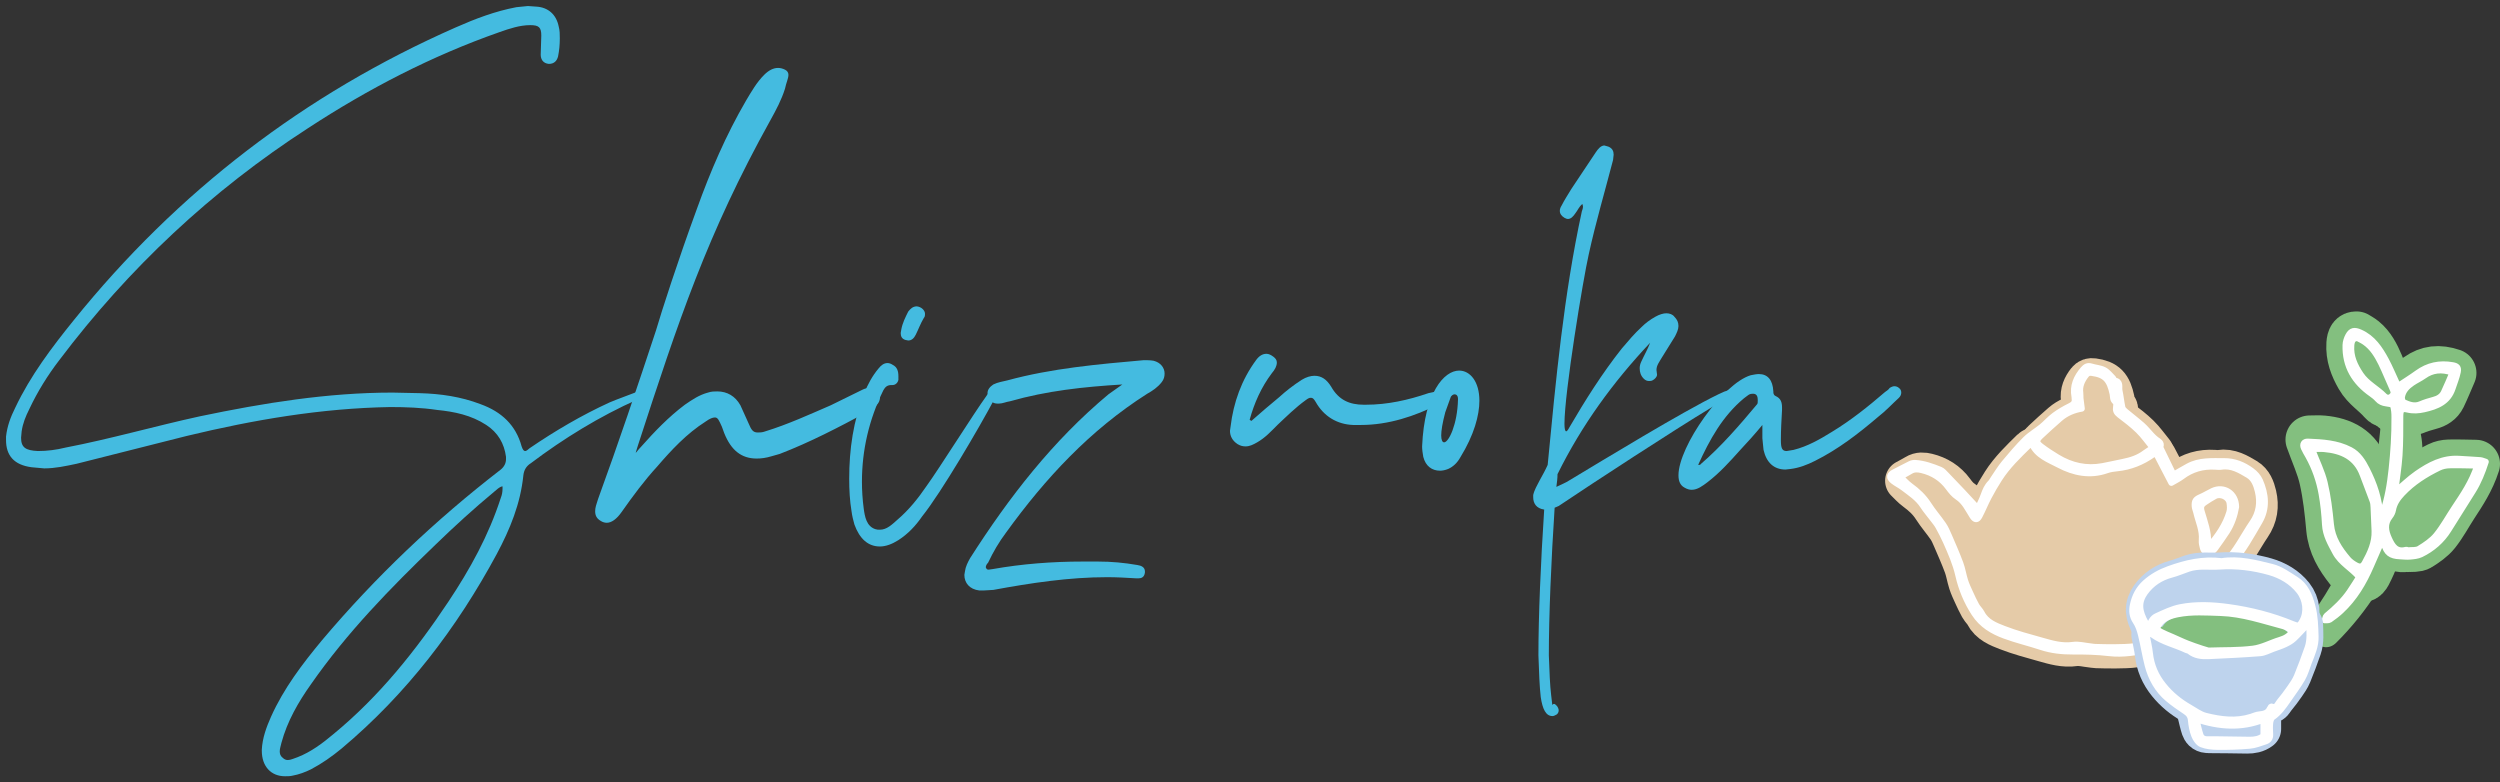
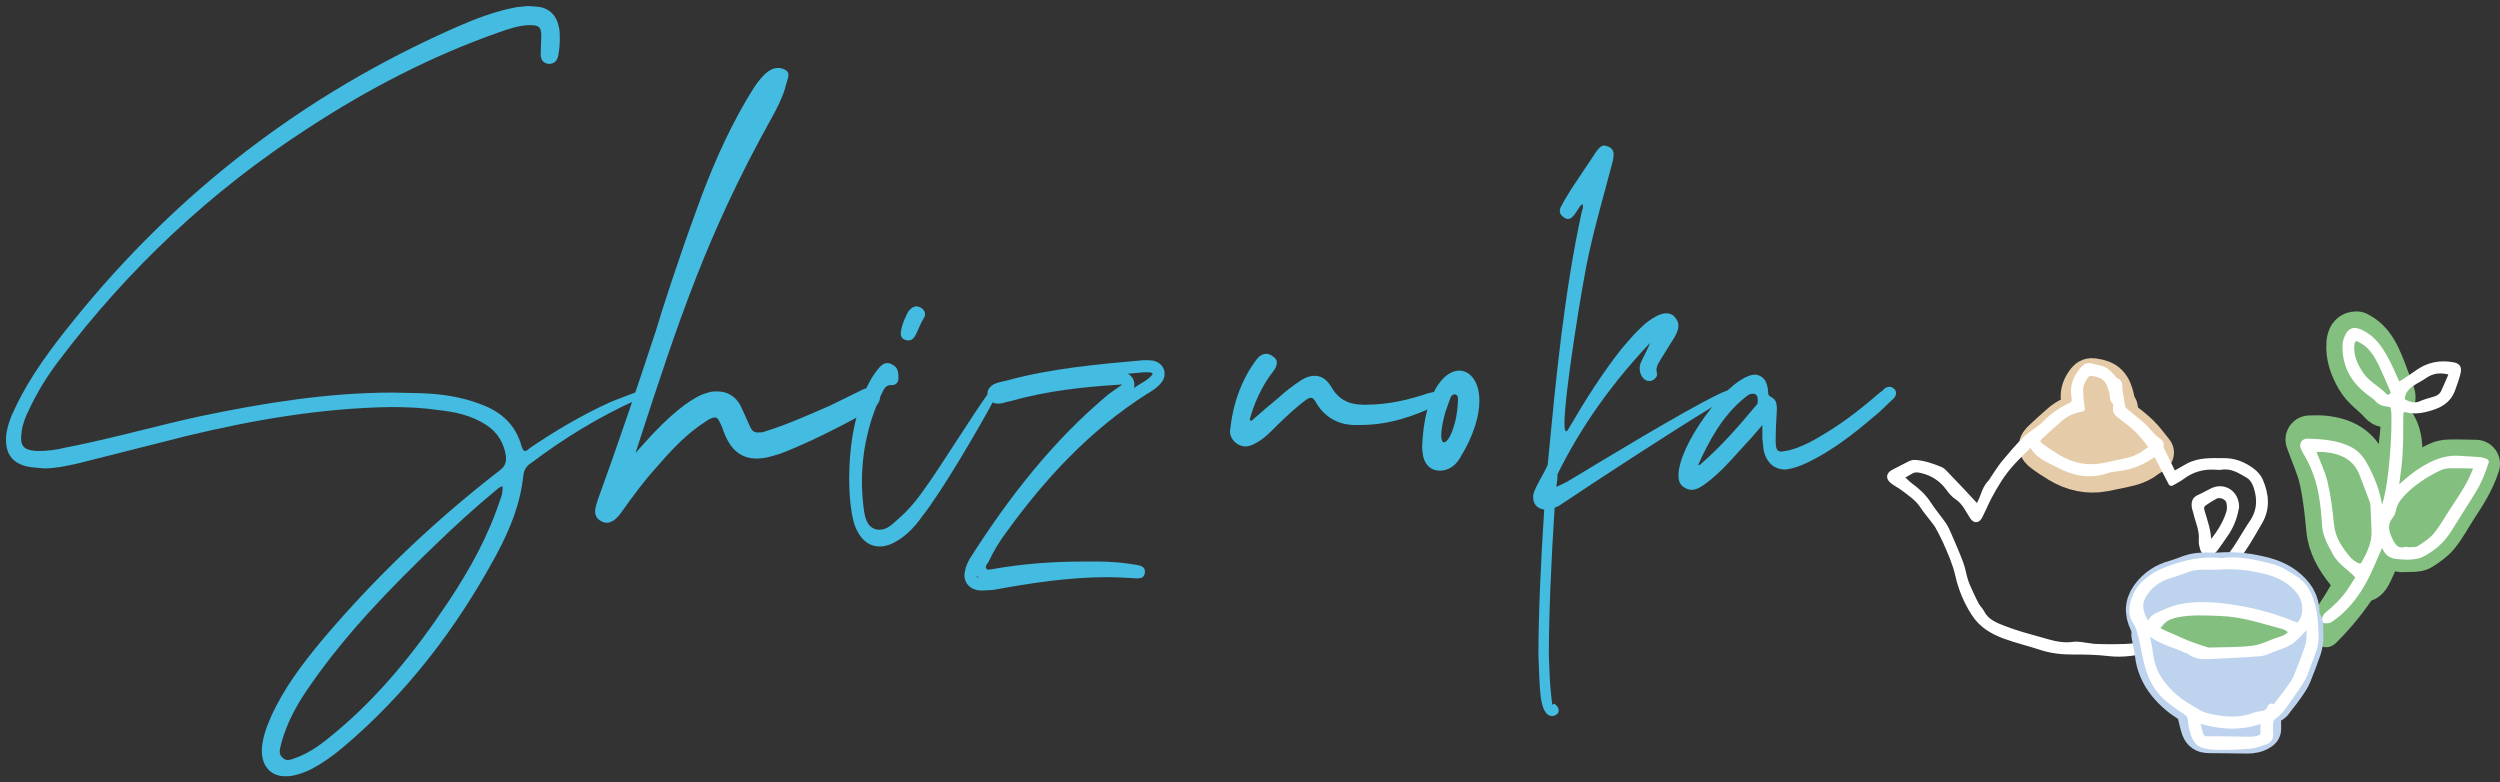
<svg xmlns="http://www.w3.org/2000/svg" id="_レイヤー_2" viewBox="0 0 414.714 129.767">
  <rect x="0" y="0" width="414.714" height="129.767" fill="#333333" stroke="none" />
  <defs>
    <style>.cls-1{fill:#fff;stroke:#fff;}.cls-1,.cls-2,.cls-3,.cls-4,.cls-5{stroke-linecap:round;stroke-linejoin:round;}.cls-6,.cls-2,.cls-3{fill:#83bf7f;}.cls-7{fill:#44bbe0;}.cls-2{stroke-width:.5px;}.cls-2,.cls-3{stroke:#83bf7f;}.cls-3{stroke-width:8px;}.cls-4{fill:#bed3ed;stroke:#bed3ed;}.cls-4,.cls-5{stroke-width:7px;}.cls-5{fill:#e5cba8;stroke:#e5cba8;}</style>
  </defs>
  <g id="_水色">
    <path class="cls-7" d="m47.268,127.767c-1.778,0-2.84-1.205-2.84-3.224v-.192c.091-1.789.784-3.567,1.45-5.065,2.088-4.65,5.225-8.727,8.303-12.439,8.66-10.261,18.589-19.739,29.504-28.165.83-.692,1.253-1.555,1.253-2.519v-.384c0-.043-.003-.087-.009-.13-.335-2.557-1.618-4.628-3.711-5.988-2.85-1.864-5.949-2.387-8.604-2.653-2.245-.334-4.688-.485-7.875-.485-10.289.173-21.095,1.707-34.023,4.828l-18.25,4.61-.213.044c-1.688.356-3.282.693-4.918.693l-2.021-.188c-2.279-.304-3.314-1.39-3.314-3.516v-.519c.163-1.397.605-2.76,1.431-4.409,2.471-5.227,6.063-9.967,9.578-14.314C30.051,32.617,51.24,16.372,75.99,5.467c2.8-1.235,6.16-2.592,9.861-3.292l1.748-.171,1.259.09c1.533.073,2.531.947,2.834,2.462.173.616.173,1.201.173,1.82,0,.982-.085,1.865-.269,2.779-.095.374-.248.445-.555.445-.152-.02-.345-.076-.345-.536l.097-3.138c0-1.942-.845-2.758-2.824-2.758-1.843,0-3.616.572-5.421,1.209-10.659,3.735-21.422,9.132-31.987,16.041-15.94,10.308-29.914,23.339-41.528,38.728-2.008,2.61-3.772,5.496-5.1,8.339-.526,1.053-1.107,2.364-1.332,3.929l-.102,1.107c-.004,2.759,1.885,3.209,3.731,3.297h.014c1.653,0,3.281-.204,4.885-.604,4.292-.824,8.637-1.9,12.839-2.941,3.071-.761,6.248-1.548,9.401-2.235,8.709-1.821,20.196-3.913,31.753-3.913l4.49.096c3.783.105,6.882.664,9.743,1.758,3.357,1.212,5.383,3.283,6.209,6.335.336,1.018.849,1.506,1.54,1.506.568,0,.943-.326,1.167-.521.05-.043.1-.089.157-.128.954-.65,1.897-1.272,2.833-1.869-1.274.874-2.541,1.786-3.8,2.735-.931.578-1.507,1.504-1.64,2.704-.405,3.976-1.731,7.888-4.303,12.693-7.001,12.986-15.339,23.441-25.487,31.959-1.725,1.42-3.287,2.482-4.91,3.337-.921.459-1.891.794-2.786.957-.327.08-.738.08-1.068.08Zm-1.041-1.316c.438.417.949.628,1.521.628.531,0,1.031-.19,1.515-.373.143-.055.288-.11.434-.159,2.472-.965,4.558-2.574,6.278-4.022,6.742-5.548,12.845-12.572,19.195-22.097,4.225-6.337,7.039-11.907,8.854-17.526.223-.551.337-1.157.337-1.843v-.384c0-.294-.129-.573-.354-.763-.182-.154-.411-.237-.646-.237-.055,0-.109.004-.164.014-.71.118-1.189.54-1.54.848-.082.072-.161.143-.24.202-3.217,2.664-6.438,5.569-9.888,8.914-7.147,6.873-14.612,14.452-20.762,23.28-2.573,3.625-4.177,6.807-5.042,10.006-.043.205-.081.345-.118.484-.096.359-.204.766-.204,1.216,0,.767.276,1.375.823,1.811Z" />
    <path class="cls-7" d="m84.787,79.021c-.009.074-.019.148-.027.222-.032-.032-.066-.062-.101-.092.043-.043.086-.086.128-.13M87.586 1l-1.92.192c-3.552.672-6.815,1.92-10.079,3.36C50.532,15.591,29.414,31.813,12.231,53.124c-3.648,4.512-7.199,9.215-9.695,14.495-.769,1.536-1.344,3.072-1.536,4.8v.576c0,2.592,1.344,4.128,4.224,4.512l2.111.192c1.824,0,3.553-.384,5.376-.768l18.239-4.607c11.135-2.688,22.366-4.608,33.789-4.8,2.592,0,5.184.096,7.775.48,2.88.288,5.664.864,8.159,2.496,1.92,1.248,2.976,3.072,3.265,5.279v.384c0,.672-.289,1.248-.864,1.728-10.943,8.448-20.831,17.855-29.662,28.318-3.264,3.936-6.335,7.967-8.447,12.671-.769,1.728-1.44,3.552-1.536,5.472v.192c0,2.592,1.536,4.224,3.84,4.224.384,0,.864,0,1.248-.096,1.056-.192,2.111-.576,3.072-1.056,1.823-.96,3.455-2.112,5.087-3.456,10.751-9.023,19.103-19.967,25.727-32.254,2.208-4.127,3.936-8.352,4.415-13.055.096-.864.48-1.536,1.248-2.016,5.472-4.128,11.424-7.775,17.663-10.559.479-.192.864-.384.864-.864v-.096c-.097-.288-.289-.384-.576-.384l-.672.192c-1.44.576-2.88,1.056-4.225,1.632-4.607,2.112-9.022,4.704-13.246,7.583-.288.192-.48.48-.769.48-.192,0-.384-.192-.575-.768-.961-3.552-3.36-5.76-6.816-7.008-3.264-1.248-6.623-1.728-10.079-1.824l-4.512-.096c-10.751,0-21.406,1.728-31.966,3.936-7.487,1.632-14.782,3.744-22.27,5.184-1.536.384-3.072.576-4.608.576-2.016-.096-2.783-.576-2.783-2.208l.096-1.056c.192-1.344.672-2.496,1.248-3.647,1.344-2.88,3.071-5.664,4.991-8.16,11.52-15.263,25.246-28.126,41.277-38.493,9.983-6.527,20.543-11.999,31.773-15.935,1.632-.576,3.359-1.152,5.088-1.152,1.439,0,1.824.384,1.824,1.728l-.097,3.168c0,.768.384,1.44,1.345,1.536.863,0,1.344-.48,1.535-1.248.192-.959.288-1.919.288-2.976,0-.672,0-1.344-.192-2.016-.384-1.92-1.728-3.168-3.743-3.264l-1.344-.096h0Zm-39.837,125.079c-.289,0-.576-.096-.864-.384-.384-.288-.48-.672-.48-1.056,0-.48.192-.96.288-1.44.96-3.552,2.784-6.72,4.896-9.695,5.951-8.543,13.15-15.935,20.638-23.134,3.168-3.072,6.432-6.048,9.792-8.832.384-.288.768-.768,1.344-.864v.384c0,.576-.097,1.056-.288,1.536-2.017,6.24-5.088,11.808-8.735,17.279-5.376,8.063-11.424,15.647-19.007,21.887-1.824,1.536-3.743,2.976-5.952,3.839-.575.192-1.151.48-1.631.48h0Z" />
    <path class="cls-7" d="m100.647,85.722c-.108,0-.298-.048-.405-.12-.425-.246-.515-.396-.515-.8,0-.413.17-.923.428-1.696,3.557-9.756,6.85-19.6,9.601-27.94.966-3.279,3.655-11.633,6.805-20.224,2.479-6.896,5.123-12.713,8.085-17.791l.234-.392c.757-1.27,1.54-2.584,2.585-3.629.57-.57,1.107-.859,1.597-.859.229,0,.459.06.706.183.021.138-.088.485-.193.82-.11.353-.236.75-.329,1.201-.557,1.739-1.408,3.334-2.306,4.95-10.719,19.295-15.476,33.904-22.06,54.124l-.389,1.264c-.093.303-.037.633.151.888s.487.406.805.406c.528,0,.803-.343,1.068-.674.125-.157.292-.368.503-.578,2.133-2.397,4.447-4.859,7.188-6.915,1.251-.864,2.254-1.518,3.498-1.85.48-.158.833-.158,1.278-.158,1.3,0,2.298.604,2.967,1.794l1.306,2.897c.387.931.884,2.124,2.447,2.124.336,0,.96,0,1.618-.264,3.176-.973,6.301-2.336,9.323-3.655l1.55-.674,5.323-2.613c.252-.125.482-.185.712-.185.305,0,.44.072.607.322.08.12.12.224.12.31,0,.118,0,.336-.56.828l-.993.632c-4.257,2.296-9.294,4.949-14.413,6.917l-1.26.356c-.8.24-1.48.345-2.221.345-2.081,0-3.453-1.109-4.447-3.595l-.373-1.026-.098-.224c-.479-1.057-.893-1.97-1.993-1.97-.625,0-1.298.272-2.117.858-3.36,2.137-6.018,5.069-8.24,7.648-2.238,2.441-4.248,5.196-5.915,7.565-.9,1.299-1.513,1.399-1.679,1.399Z" />
    <path class="cls-7" d="m128.431,13.6c-.054.193-.107.399-.154.618-.528,1.634-1.348,3.166-2.211,4.721-4.077,7.338-7.294,14-10.077,20.545.489-1.382.996-2.793,1.516-4.21,2.489-6.926,5.033-12.525,7.994-17.599l.241-.405c.759-1.274,1.476-2.477,2.433-3.434.092-.091.178-.17.259-.237m-9.448,53.331c.912,0,1.567.387,2.056,1.216l1.293,2.86c.405.973,1.162,2.739,3.371,2.739.361,0,1.099,0,1.902-.301,2.717-.84,5.33-1.921,7.866-3.018-2.199,1.068-4.472,2.09-6.757,2.972l-1.284.367c-.698.21-1.272.299-1.92.299-1.207,0-2.467-.357-3.508-2.938l-.372-1.025c-.018-.049-.037-.097-.059-.144l-.068-.151c-.517-1.14-1.159-2.558-2.904-2.558-1.082,0-2.025.568-2.654,1.013-3.488,2.23-6.185,5.202-8.44,7.818-2.289,2.5-4.315,5.277-6.005,7.677-.316.457-.579.718-.751.853.051-.271.186-.678.349-1.167.893-2.449,1.768-4.901,2.622-7.333.036.063.076.124.12.183.377.51.974.812,1.608.812,1.009,0,1.555-.683,1.849-1.049.125-.156.267-.334.429-.496.028-.028.056-.057.082-.086,2.05-2.306,4.312-4.715,6.97-6.713,1.183-.818,2.107-1.418,3.186-1.706.039-.011.078-.022.116-.035.257-.086.475-.089.904-.089m10.079-55.66c-.768,0-1.536.384-2.304,1.152-1.248,1.248-2.112,2.784-2.976,4.224-3.36,5.759-5.952,11.807-8.16,17.951-3.168,8.639-5.855,16.991-6.815,20.254-3.071,9.311-6.239,18.719-9.599,27.934-.288.864-.48,1.44-.48,2.016,0,.768.288,1.248.96,1.632.288.192.672.288.96.288.768,0,1.632-.576,2.496-1.824,1.824-2.592,3.743-5.184,5.855-7.488,2.399-2.784,4.896-5.471,8.063-7.487.672-.48,1.151-.672,1.536-.672.479,0,.672.48,1.151,1.536l.384,1.056c1.152,2.88,2.88,4.224,5.376,4.224.768,0,1.536-.096,2.495-.384l1.345-.384c4.991-1.919,9.791-4.416,14.591-7.007l1.056-.672c.672-.576.96-1.056.96-1.632,0-.288-.096-.576-.288-.864-.384-.576-.864-.768-1.439-.768-.384,0-.769.096-1.152.288l-5.279,2.592c-3.552,1.536-7.104,3.167-10.848,4.319-.479.192-.96.192-1.247.192-.769,0-1.057-.384-1.536-1.536l-1.345-2.976c-.863-1.536-2.207-2.304-3.839-2.304-.48,0-.96,0-1.536.192-1.439.384-2.592,1.152-3.84,2.016-2.688,2.016-4.991,4.416-7.295,7.007-.48.48-.769.96-.864.96l.384-1.248c6.72-20.638,11.424-34.941,21.982-53.948.96-1.728,1.824-3.36,2.4-5.184.191-.96.575-1.728.575-2.304,0-.384-.191-.672-.575-.864-.385-.192-.769-.288-1.152-.288h0Z" />
    <path class="cls-7" d="m145.958,89.657c-1.485,0-2.56-.977-3.283-2.986-.211-.747-.354-1.401-.429-1.994-.255-1.534-.376-3.238-.376-5.25,0-5.189.794-9.716,2.426-13.839.609-1.523,1.361-2.819,2.233-3.85.266-.332.506-.51.677-.51.086,0,.189.04.308.12.035.023.071.044.109.063.19.095.406.203.406,1.025v.387l-.151.053c-1.395,0-1.939.912-2.202,1.351-2.465,5.019-3.694,10.27-3.694,15.68,0,1.517.103,3.089.298,4.548.177,1.333.474,3.565,2.595,4.272.441.147.754.147,1.084.147,1.443,0,2.453-.906,3.344-1.705l.2-.179c1.758-1.494,3.322-3.302,5.058-5.848,1.006-1.389,3.014-4.474,4.955-7.457.179-.274.357-.548.536-.823-2.713,4.612-5.924,9.767-7.864,12.178-1.142,1.655-2.304,2.819-3.7,3.723-.918.584-1.795.895-2.528.895Zm4.495-34.235c-.022-.019-.033-.055-.038-.116l.081-.48c.157-.87.568-1.71,1.011-2.596.266-.321.392-.394.532-.407.247.051.392.208.408.267-.001.011,0,.033-.001.059-.018.025-.035.05-.051.077-.39.649-.655,1.251-.911,1.833-.146.333-.295.669-.47,1.018-.081.163-.195.352-.306.397l-.256-.051Zm.045.017c-.014-.001,0,0,0,0Z" />
    <path class="cls-7" d="m152.418,52.712h.005-.005m-4.914,9.444h.005-.005m18.518,3.643h.005-.005m-13.92-14.979c-.672,0-1.056.384-1.44.864-.479.96-.96,1.92-1.151,2.976l-.097.576c0,.576.192.96.769,1.152l.479.096c.576,0,.96-.384,1.248-.96.48-.96.768-1.824,1.344-2.784.192-.192.192-.48.192-.672,0-.576-.576-1.152-1.344-1.248h0Zm-4.896,9.407c-.576,0-1.057.384-1.44.864-1.056,1.248-1.823,2.688-2.399,4.127-1.824,4.608-2.496,9.312-2.496,14.207,0,1.824.096,3.647.384,5.375.097.768.288,1.536.48,2.208.864,2.4,2.304,3.647,4.224,3.647.96,0,2.016-.384,3.071-1.056,1.632-1.056,2.88-2.4,3.937-3.936,3.167-3.936,9.503-14.783,11.902-19.295.192-.576.769-1.248.769-1.728,0-.192-.097-.384-.288-.48l-.192-.096c-.479,0-1.151,1.056-1.536,1.632-2.016,2.784-7.871,12.095-9.887,14.879-1.439,2.112-2.977,4.032-4.896,5.664-.864.768-1.729,1.632-2.88,1.632-.288,0-.48,0-.768-.096-1.44-.48-1.729-2.016-1.92-3.456-.192-1.44-.289-2.976-.289-4.416,0-5.184,1.152-10.271,3.553-15.167.287-.48.575-.864,1.344-.864h.191c.48,0,.864-.384.96-.864v-.576c0-.864-.191-1.536-.96-1.92-.287-.192-.576-.288-.863-.288h0Z" />
-     <path class="cls-7" d="m162.531,96.953c-.977-.132-1.526-.668-1.557-1.518l.081-.486c.082-.654.441-1.344.745-1.876,7.399-11.593,14.625-20.152,22.716-26.894l2.24-1.584c.364-.258.514-.727.365-1.147-.142-.402-.521-.668-.943-.668-.02,0-.039 0-.06.002-5.586.333-12.182.927-18.775,2.803-.31.05-.603.13-.885.21-.289.082-.538.153-.727.153h-.288c-.106,0-.379,0-.566-.424l-.06-.355c.04-.202.301-.412.458-.522.449-.213.931-.319,1.439-.43.201-.044.402-.088.604-.138,7.282-1.986,14.951-2.665,22.368-3.322l.132-.012c.455.004.885.004,1.378.086.58.148.989.586.989,1.125,0,.353-.073.581-.261.815-.605.779-1.403,1.281-2.104,1.67-8.703,5.536-16.232,12.938-23.747,23.326-1.12,1.493-2.106,3.137-3.003,5.01-.246.284-.547.75-.547,1.335,0,.156.037.311.107.45l.097.192c.137.275.487.742,1.276.742.047,0,.095-.003.141-.01l.672-.096c4.667-.824,9.614-1.238,14.738-1.238h2.592c2.106,0,4.186.184,6.356.561.305.044.432.112.458.135l-.027.089c-.002-.001-.006-.001-.009-.001l.005-.084c-.005.035-.017.083-.018.083-.013,0-.43 0-.43 0l-.183-.013c-1.562-.092-3.036-.179-4.617-.179-6.64,0-13.343,1.068-19.031,2.117l-1.541.091h-.58Z" />
    <path class="cls-7" d="m189.819,61.748c.449 0.0.771.003,1.122.054.181.057.24.135.245.154,0,.139-.009.15-.059.212-.486.626-1.18,1.059-1.792,1.399-.035.019-.069.04-.104.061-.383.244-.764.492-1.144.743.124-.4.123-.839-.023-1.255-.176-.501-.536-.896-.987-1.123.902-.082,1.802-.162,2.698-.241l.043-.004m-27.834,33.71c.092.134.219.292.388.443-.306-.097-.377-.256-.395-.406l.007-.037m27.746-35.71c-7.584.672-15.264,1.344-22.654,3.36-.769.192-1.536.288-2.305.672-.576.384-.959.864-.959,1.44l.096.576c.287.768.863,1.152,1.535,1.152h.288c.576,0,1.152-.288,1.824-.384,6.048-1.728,12.191-2.4,18.622-2.784l-2.303,1.632c-9.216,7.68-16.512,17.087-22.943,27.166-.384.672-.768,1.44-.863,2.208l-.096.576c0,1.344.863,2.4,2.495,2.592h.672l1.632-.096c6.24-1.152,12.575-2.112,18.911-2.112,1.632,0,3.167.096,4.8.192h.384c.479,0,.96-.192,1.056-.96v-.192c0-.672-.576-.96-1.248-1.056-2.207-.384-4.319-.576-6.527-.576h-2.592c-4.992,0-9.983.384-14.879,1.248l-.672.096c-.096,0-.288,0-.384-.192l-.097-.192c0-.288.192-.576.385-.768.863-1.824,1.823-3.456,2.976-4.992,6.527-9.023,13.919-16.991,23.422-23.038.864-.48,1.729-1.056,2.4-1.92.384-.48.479-.96.479-1.44,0-.96-.672-1.824-1.824-2.112-.575-.096-1.056-.096-1.631-.096h0Z" />
    <path class="cls-7" d="m206.628,73.051c-.282,0-.488-.038-.829-.242-.489-.327-.743-.744-.762-1.287l.085-.595c.481-4.042,1.84-7.597,4.04-10.588.463-.648.809-.648.922-.648.042,0,.205.02.551.28.15.112.182.169.182.169-.005.291-.209.674-.628,1.164-1.745,2.323-2.992,4.944-3.853,8.064-.115.416.05.858.408,1.097l.288.192c.169.113.362.168.556.168.236,0,.471-.084.658-.248,1.515-1.325,3.063-2.681,4.58-3.912,1.149-1.052,2.364-1.985,3.654-2.815.51-.318,1.102-.513,1.571-.513.572,0,1.203.163,1.932,1.348,1.306,2.312,3.35,3.452,6.228,3.452h.384c3.304,0,6.783-.639,10.635-1.955l1.077-.231c.003.005.008.011.013.018l.008.038c-.071.055-.137.121-.195.194-4.465,2.217-8.522,3.295-12.401,3.295h-1.248c-2.326-.084-4.194-1.235-5.367-3.329-.258-.43-.709-1.183-1.64-1.183-.634,0-1.055.276-1.465.584-1.484,1.072-2.785,2.305-4.044,3.496l-.743.702-.422.424c-.871.881-1.694,1.713-2.75,2.317-.627.358-1.02.54-1.424.54Z" />
    <path class="cls-7" d="m210.209,60.663h.005-.005m-4.12,10.563c.032.025.066.048.101.071l.288.192c.245.164.519.266.799.308-.258.139-.504.252-.648.252-.109,0-.143,0-.272-.074-.239-.168-.299-.301-.314-.413l.048-.337m3.995-12.535c-.672,0-1.248.384-1.728,1.056-2.4,3.264-3.744,7.008-4.225,11.039l-.096.672c0,.864.384,1.632,1.248,2.208.48.288.864.384,1.344.384.672,0,1.248-.288,1.92-.672,1.344-.768,2.304-1.824,3.359-2.88,1.536-1.44,2.977-2.88,4.704-4.128.384-.288.576-.384.864-.384.287,0,.479.192.768.672,1.344,2.4,3.552,3.744,6.239,3.84h1.248c4.608,0,8.928-1.44,12.959-3.456.097-.096.192-.096.192-.192.288-.192.479-.48.479-.768l-.096-.48c-.192-.384-.576-.672-.96-.672l-1.344.288c-3.359,1.152-6.815,1.92-10.367,1.92h-.384c-2.304,0-4.128-.768-5.376-2.976-.768-1.248-1.632-1.824-2.783-1.824-.576,0-1.345.192-2.112.672-1.344.864-2.592,1.824-3.744,2.88-1.536,1.248-3.071,2.592-4.607,3.936l-.288-.192c.768-2.784,1.92-5.375,3.648-7.679.575-.672.863-1.248.863-1.824,0-.384-.191-.672-.576-.96-.384-.288-.768-.48-1.151-.48h0Z" />
    <path class="cls-7" d="m238.884,77.082c-.946,0-1.557-.521-1.813-1.546-.071-.446-.162-.987-.162-1.485.363-8.421,3.348-11.575,5.144-11.575,1.39,0,2.359,1.642,2.359,3.992,0,1.486-.393,4.615-3.02,8.883-.416.747-.937,1.249-1.57,1.531-.304.121-.667.202-.938.202Zm-.076-9.034c-.494,1.859-.731,3.237-.731,4.178,0,1.997,1.133,2.152,1.479,2.152,1.864,0,3.213-4.178,3.304-8.081v-.119c0-1.215-.816-1.768-1.575-1.768-.628,0-1.396.476-1.626,1.275l-.851,2.362Z" />
    <path class="cls-7" d="m242.052,63.476c.222,0,.446.123.646.356-.241-.159-.506-.273-.781-.342.048-.009.093-.014.135-.014m-4.089,11.269c.651.605,1.447.634,1.593.634.246,0,.48-.038.703-.109-.232.31-.504.539-.811.682-.269.103-.479.131-.564.131-.33,0-.641-.057-.825-.723-.036-.211-.069-.417-.096-.614m4.089-13.269c-2.496,0-5.76,3.647-6.144,12.575,0,.576.096,1.152.192,1.728.384,1.536,1.439,2.304,2.783,2.304.384,0,.864-.096,1.344-.288.864-.384,1.536-1.056,2.016-1.92,2.305-3.744,3.168-7.007,3.168-9.407,0-3.168-1.535-4.992-3.359-4.992h0Zm-2.496,11.903c-.288,0-.479-.384-.479-1.152,0-.768.191-2.016.672-3.839l.864-2.4c.096-.384.479-.576.672-.576.287,0,.575.192.575.768v.096c-.096,4.127-1.536,7.104-2.304,7.104h0Z" />
    <path class="cls-7" d="m256.893,83.83c-.189-.202-.454-.316-.73-.316-.557-.09-.823-.398-.823-1.016v-.266c.131-.508.396-1.011.676-1.541.094-.178.187-.354.274-.53.461-.827.958-1.722,1.363-2.633.044-.099.071-.204.081-.311l.065-.676c.275-2.881.554-5.783.849-8.694-.08.979-.125,1.814-.125,2.459,0,.615,0,2.248,1.288,2.248.536,0,.998-.379,1.373-1.127,2.134-3.652,5.072-8.484,8.626-12.979,1.009-1.19,2.057-2.427,3.155-3.435.634-.632,1.334-1.157,2.114-1.59.584-.334,1.084-.45,1.338-.45.124,0,.425.017.544.176.028.038.06.074.093.108.315.315.379.55.379.828,0,.338-.237.814-.467,1.275l-2.166,3.477c-.092.16-.17.285-.246.408-.36.582-.769,1.242-.769,2.135,0,.042.003.083.008.124l.07.566c-.043.044-.112.102-.197.144-.017-.004-.073-.009-.129-.009-.03,0-.065,0-.155-.09-.267-.267-.38-.572-.38-1.021,0-.229.06-.46.183-.707.188-.414.376-.783.562-1.149.325-.644.662-1.31.923-2.027.162-.446-.011-.944-.415-1.193-.162-.1-.344-.148-.524-.148-.269,0-.533.108-.729.314-6.573,6.985-11.652,14.192-15.527,22.033-.068.138-.104.289-.104.443,0,.614-.092,1.341-.182,1.971-.052.368.104.735.405.953.174.125.379.188.585.188.152,0,.306-.035.447-.105.253-.126.506-.242.751-.354.526-.241,1.023-.468,1.468-.764l2.441-1.468c2.746-1.655,6.291-3.791,9.848-5.885-5.522,3.552-11.475,7.459-15.052,9.862l-.586.251c-.261.112-.457.327-.549.587-.018-.022-.036-.043-.055-.064Zm2.146-19.76c1.027-9.647,2.299-19.351,4.328-28.723l.027-.079c.089-.252.199-.566.199-1.055,0-.082-.01-.163-.029-.242l-.096-.384c-.084-.334-.333-.602-.66-.709-.102-.033-.206-.049-.311-.049-.23,0-.458.08-.64.231-.495.412-.772.867-.996,1.232-.094.153-.185.306-.297.446-.256.38-.399.517-.464.566-.044-.02-.087-.044-.132-.067-.018-.014-.216-.145-.216-.257,0-.085.041-.189.12-.31.023-.034.044-.07.062-.106.329-.657.712-1.278,1.117-1.936.157-.256.317-.515.478-.782l4.007-6.007c.299-.448.484-.615.574-.676l.364.104c.156.073.199.131.204.351l-.081.733c-.423,1.629-.864,3.258-1.307,4.891-.947,3.494-1.927,7.107-2.716,10.725-.678,2.98-2.606,14.308-3.538,22.103Z" />
    <path class="cls-7" d="m266.696,25.978h.005-.005m-1.677,2.444c-.229.853-.459,1.706-.69,2.56-.131.483-.263.968-.395,1.455-.223-.229-.5-.406-.814-.509-.125-.041-.253-.069-.382-.085l2.281-3.422m11.344,25.557c.057.058.075.089.072.089,0,0-.001-0-.001-.001-.016.138-.188.493-.324.769l-.645,1.036c-.162-.282-.395-.528-.687-.708-.098-.06-.199-.111-.303-.152.342-.263.712-.506,1.111-.728.361-.207.648-.285.775-.306m-19.837,27.917c.129.19.292.358.484.497.011.008.021.015.032.023-.11.051-.214.112-.311.181-.127-.038-.259-.063-.393-.075v-.151c.047-.151.111-.31.187-.474m2.767,35.964h.005-.005m6.854-93.725c-.575,0-1.056.576-1.439,1.152l-4.032,6.047c-.576.96-1.151,1.824-1.632,2.784-.191.288-.288.576-.288.864,0,.48.288.864.769,1.152.192.096.384.192.575.192.48,0,.864-.384,1.248-.96.385-.48.576-1.056,1.152-1.536l.096.384c0,.384-.096.576-.191.864-2.977,13.727-4.32,28.03-5.664,42.045-.384.864-.863,1.728-1.344,2.592-.384.768-.864,1.536-1.056,2.4v.384c0,1.056.575,1.824,1.728,2.016h.096c-.576,8.735-.959,17.759-.959,24.19.096,2.88.191,5.28.383,6.912.289,2.016.864,3.167,1.92,3.167h.097c.192,0,.479-.192.672-.288.192-.192.288-.384.288-.672,0-.192-.096-.384-.192-.576-.288-.384-.479-.48-.575-.48-.192,0-.289.192-.289.192l-.191-1.632c-.191-1.536-.288-3.84-.384-6.624,0-6.527.384-15.647.96-24.478l.672-.288c5.855-3.936,19.103-12.575,25.15-16.223,1.248-.672,2.495-1.536,3.647-2.304.192-.096.576-.192.576-.384l-.097-.192c-.096-.192-.191-.192-.287-.192l-.48.096c-.768,0-1.344.384-2.016.672-5.952,2.88-19.007,10.847-24.767,14.303-.575.384-1.344.672-2.111,1.056.096-.672.191-1.44.191-2.112,4.032-8.159,9.216-15.263,15.359-21.791-.384,1.056-.96,2.016-1.44,3.072-.191.384-.287.768-.287,1.152,0,.672.191,1.248.672,1.728.287.288.575.384.863.384.192,0,.384,0,.576-.096.384-.192.768-.576.768-.96l-.096-.768c0-.768.48-1.344.864-2.016l2.208-3.552c.287-.576.575-1.152.575-1.728,0-.576-.191-1.056-.672-1.536-.288-.384-.768-.576-1.344-.576-.479,0-1.151.192-1.823.576-.864.48-1.633,1.056-2.305,1.728-1.151,1.056-2.207,2.304-3.264,3.552-3.264,4.128-6.047,8.543-8.735,13.151-.192.384-.384.576-.479.576-.192,0-.288-.48-.288-1.248,0-5.184,3.071-23.902,4.031-28.125,1.152-5.28,2.688-10.463,4.032-15.647l.096-.864c0-.576-.191-1.056-.864-1.344l-.672-.192h0Z" />
    <path class="cls-7" d="m280.642,80.25c-.172,0-.38-.029-.733-.241-.166-.095-.475-.271-.475-1.159,0-4.504,7.168-14.447,11.279-15.646.343-.065.779-.152,1.064-.152.39,0,1.304,0,1.4,1.93-.001.276-.001,1.144.936,1.612.327.146.503.263.503,1.025v.384c-.1,1.677-.191,3.369-.191,4.992,0,.845,0,2.824,1.96,2.824.055,0,.11-.004.164-.014l1.151-.192c2.586-.643,4.724-1.889,6.698-3.112,3.461-2.097,6.576-4.664,8.911-6.676.267-.178.577-.394.84-.71.066-.033.114-.047.131-.05.029.03.068.056.107.081-.006.035-.025.071-.088.134-.359.328-.739.697-1.119,1.066-.747.726-1.453,1.411-2.239,2.016-2.886,2.459-6.331,5.209-10.301,7.193-1.437.719-2.548,1.092-3.716,1.248l-.784.086c-1.372-.019-2.226-.814-2.607-2.427l-.186-1.856.005-2.108c0-.422-.265-.799-.662-.941-.11-.04-.225-.059-.338-.059-.293,0-.578.129-.771.364-1.284,1.559-2.391,2.765-3.704,4.179-1.543,1.724-3.276,3.661-5.25,5.165-.685.515-1.388,1.043-1.985,1.043Zm10.175-15.935c-.254,0-.782,0-1.322.36l-.812.608c-3.838,3.213-6.06,7.388-7.895,11.425-.141.31-.114.669.069.956.185.286.501.459.841.459.678,0,1.027-.226,1.206-.484,3.447-2.997,6.392-6.418,9.352-9.953.33-.321.33-.848.33-1.314,0-1.957-1.474-2.056-1.769-2.056Z" />
-     <path class="cls-7" d="m293.491,67.394c.04.023.08.045.122.067.002.042.004.095.004.159v.325c-.019.322-.037.642-.055.961-.159-.121-.339-.219-.533-.289-.066-.024-.133-.043-.199-.06.055-.065.109-.13.163-.195.271-.305.419-.643.498-.968m-13.053,11.283c.204.166.439.29.692.364-.2.122-.38.21-.488.21-.036,0-.113-.039-.182-.077-.012-.058-.026-.16-.026-.323,0-.057.001-.115.004-.174m11.34-16.625c-.385,0-.864.096-1.345.192-4.607,1.344-11.999,11.807-11.999,16.606,0,.96.288,1.632.96,2.016.48.288.864.384,1.248.384.96,0,1.824-.672,2.592-1.248,2.016-1.536,3.744-3.456,5.376-5.279,1.248-1.344,2.399-2.592,3.743-4.224v2.208l.192,1.92c.479,2.112,1.728,3.264,3.647,3.264l.864-.096c1.439-.192,2.688-.672,4.031-1.344,3.84-1.919,7.199-4.511,10.464-7.295,1.247-.96,2.304-2.112,3.455-3.167.288-.288.384-.576.384-.864,0-.288-.096-.576-.384-.768-.191-.192-.479-.288-.768-.288-.192,0-.479.096-.769.288-.191.288-.479.48-.768.672-2.783,2.4-5.663,4.704-8.831,6.624-2.016,1.248-4.032,2.4-6.336,2.976l-1.151.192c-.769,0-.96-.48-.96-1.824,0-1.632.096-3.36.191-4.992v-.384c0-.864-.191-1.536-1.056-1.92-.384-.192-.384-.48-.384-.768-.097-1.92-.96-2.88-2.399-2.88h0Zm-10.08,15.071c1.92-4.224,4.032-8.063,7.584-11.04l.768-.576c.288-.192.576-.192.768-.192.672,0,.769.576.769,1.056,0,.288,0,.576-.097.672-2.975,3.552-5.951,7.008-9.406,9.983,0,.096-.097.096-.385.096h0Z" />
+     <path class="cls-7" d="m293.491,67.394c.04.023.08.045.122.067.002.042.004.095.004.159v.325c-.019.322-.037.642-.055.961-.159-.121-.339-.219-.533-.289-.066-.024-.133-.043-.199-.06.055-.065.109-.13.163-.195.271-.305.419-.643.498-.968m-13.053,11.283c.204.166.439.29.692.364-.2.122-.38.21-.488.21-.036,0-.113-.039-.182-.077-.012-.058-.026-.16-.026-.323,0-.057.001-.115.004-.174m11.34-16.625c-.385,0-.864.096-1.345.192-4.607,1.344-11.999,11.807-11.999,16.606,0,.96.288,1.632.96,2.016.48.288.864.384,1.248.384.96,0,1.824-.672,2.592-1.248,2.016-1.536,3.744-3.456,5.376-5.279,1.248-1.344,2.399-2.592,3.743-4.224v2.208l.192,1.92c.479,2.112,1.728,3.264,3.647,3.264c1.439-.192,2.688-.672,4.031-1.344,3.84-1.919,7.199-4.511,10.464-7.295,1.247-.96,2.304-2.112,3.455-3.167.288-.288.384-.576.384-.864,0-.288-.096-.576-.384-.768-.191-.192-.479-.288-.768-.288-.192,0-.479.096-.769.288-.191.288-.479.48-.768.672-2.783,2.4-5.663,4.704-8.831,6.624-2.016,1.248-4.032,2.4-6.336,2.976l-1.151.192c-.769,0-.96-.48-.96-1.824,0-1.632.096-3.36.191-4.992v-.384c0-.864-.191-1.536-1.056-1.92-.384-.192-.384-.48-.384-.768-.097-1.92-.96-2.88-2.399-2.88h0Zm-10.08,15.071c1.92-4.224,4.032-8.063,7.584-11.04l.768-.576c.288-.192.576-.192.768-.192.672,0,.769.576.769,1.056,0,.288,0,.576-.097.672-2.975,3.552-5.951,7.008-9.406,9.983,0,.096-.097.096-.385.096h0Z" />
    <path class="cls-6" d="m387.531,106.634c5.247-5.21,9.235-11.561,11.719-18.521,1.222-3.425,2.002-6.964,2.435-10.572.437-3.638.147-7.401-2.419-10.231-1.533-1.691-4.171-.279-4.268,1.768-.569,11.982-4.731,23.556-11.76,33.26-.793,1.094-.188,2.786.897,3.42,1.262.738,2.626.2,3.42-.897,7.539-10.409,11.834-22.96,12.442-35.784l-4.268,1.768c1.71,1.886,1.2,5.158.85,7.446-.484,3.161-1.306,6.267-2.433,9.258-2.201,5.841-5.73,11.157-10.152,15.548-2.287,2.271,1.249,5.806,3.536,3.536h0Z" />
-     <path class="cls-3" d="m406.807,61.856c-.599,1.374-1.121,2.677-1.727,3.939-.391.811-1.111,1.256-2,1.485-.916.236-1.825.525-2.697.892-1.192.502-2.259.071-3.293-.391-.242-.108-.421-.724-.367-1.064.199-1.259,1.05-2.114,2.054-2.798.747-.508,1.586-.885,2.323-1.407,1.683-1.192,3.475-1.421,5.707-.657Z" />
    <path class="cls-3" d="m396.388,66.635c-.421.445-.899.251-1.149-.045-1.2-1.438-2.811-2.322-3.805-4.053-.97-1.689-1.659-3.432-1.524-5.513.062-.932.345-1.39,1.016-1.362.288.184.744.42,1.146.748,1.239,1.008,2.002,2.478,2.648,4.015.671,1.603,1.22,3.28,1.861,4.902.209.534.19.903-.193,1.307Z" />
    <path class="cls-3" d="m410.714,76.954c-.867,2.72-2.28,4.823-3.663,6.946-.978,1.5-1.821,3.109-2.927,4.501-.731.917-1.769,1.623-2.772,2.251-.465.295-1.171.186-1.769.247-.109.008-.236-.106-.332-.078-1.603.456-2.228-.678-2.75-1.842-.549-1.222-.774-2.476.166-3.67.231-.292.41-.681.476-1.047.193-1.1.78-1.939,1.503-2.723,1.688-1.828,3.723-3.148,5.911-4.234.503-.25,1.106-.381,1.669-.395,1.446-.036,2.891.022,4.489.044Z" />
    <path class="cls-3" d="m392.707,95.171c-.411.802-.874.917-1.637.459-.518-.307-1.033-.699-1.413-1.181-1.561-1.973-2.851-4.068-3.097-6.792-.245-2.735-.549-5.493-1.144-8.162-.481-2.154-1.438-4.19-2.287-6.575.776,0,1.499-.056,2.214.01,3.186.303,5.801,1.547,7,5.057.583,1.706,1.214,3.388,1.791,5.097.129.383.15.821.172,1.24.074,1.541.129,3.081.184,4.625.077,2.293-.791,4.289-1.781,6.222Z" />
    <path class="cls-1" d="m411.403,76.332c-1.148-.092-2.298-.14-3.449-.218-2.702-.185-4.939,1.016-7.038,2.472-1.251.871-2.354,1.957-3.592,3.001.255-2.069.585-4.054.719-6.05.143-2.139.123-4.292.129-6.439,0-1.064.218-1.4,1.198-1.159.957.232,1.837.16,2.774-.05,2.1-.473,3.964-1.207,4.712-3.48.297-.899.666-1.783.851-2.704.151-.756-.118-.991-.865-1.125-2.139-.381-4.087.031-5.857,1.321-.98.711-2.01,1.349-3.08,2.063-.084-.112-.252-.28-.35-.484-.591-1.246-1.109-2.534-1.761-3.746-1.019-1.887-2.184-3.662-4.267-4.586-.946-.42-1.489-.353-1.976.526-.258.468-.442,1.039-.459,1.571-.104,3.505,1.492,6.131,4.311,8.099.358.249.711.524.994.851.395.456.876.644,1.447.722,1.153.16,1.159.171,1.313,1.265.048.353.048.714.05,1.069.025,2.861-.162,5.703-.468,8.556-.269,2.508-.661,4.958-1.506,7.329-.064.176-.204.325-.389.613-.098-2.942-.994-5.459-2.228-7.898-.661-1.302-1.422-2.514-2.727-3.2-2.198-1.156-4.636-1.291-7.058-1.391-.647-.025-.921.448-.661,1.044.204.473.484.913.736,1.363,1.089,1.963,1.823,4.065,2.214,6.26.3,1.68.47,3.39.563,5.095.092,1.744.924,3.15,1.708,4.625.924,1.736,2.693,2.598,3.945,4.079-.512.798-1.008,1.607-1.54,2.391-1.058,1.559-2.419,2.828-3.858,4.023-.182.151-.202.498-.297.756.283-.031.627.036.832-.104.652-.448,1.288-.932,1.865-1.47,2.251-2.094,3.777-4.681,4.981-7.481.574-1.335,1.162-2.665,1.845-4.23.174.353.263.479.302.619.434,1.473,1.078,1.982,2.618,2.049.554.022,1.117.104,1.666.053.624-.056,1.299-.109,1.851-.375,1.893-.918,3.444-2.265,4.572-4.062,1.352-2.15,2.707-4.3,4.051-6.456.924-1.481,1.565-3.088,2.128-4.835-.361-.109-.65-.252-.949-.274Zm-12.957-10.479c.165-1.047.873-1.758,1.708-2.326.622-.423,1.319-.736,1.932-1.17,1.4-.991,2.889-1.181,4.745-.546-.498,1.142-.932,2.226-1.436,3.276-.325.675-.924,1.044-1.663,1.235-.761.196-1.517.437-2.242.742-.991.417-1.879.059-2.738-.325-.202-.09-.35-.602-.305-.885Zm-1.722-.106c-.434.392-.927.221-1.184-.039-1.237-1.265-2.898-2.044-3.922-3.567-.999-1.487-1.71-3.021-1.571-4.852.064-.82.356-1.223,1.047-1.198.297.162.767.37,1.181.658,1.277.887,2.063,2.181,2.73,3.533.692,1.411,1.257,2.886,1.918,4.314.216.47.196.795-.199,1.151Zm-4.443,27.618c-.375.68-.798.778-1.495.389-.473-.26-.943-.594-1.291-1.002-1.425-1.674-2.604-3.452-2.828-5.764-.224-2.321-.501-4.661-1.044-6.926-.44-1.828-1.313-3.555-2.088-5.58.708,0,1.369-.048,2.021.008,2.909.258,5.297,1.313,6.391,4.292.532,1.447,1.109,2.875,1.635,4.325.118.325.137.697.157,1.053.067,1.307.118,2.615.168,3.925.07,1.946-.722,3.639-1.627,5.28Zm14.888-9.135c-1.008,1.512-1.876,3.133-3.015,4.535-.753.924-1.823,1.635-2.856,2.268-.479.297-1.207.188-1.823.249-.112.008-.244-.106-.342-.078-1.652.459-2.296-.683-2.833-1.856-.565-1.232-.798-2.494.171-3.698.238-.294.423-.686.49-1.055.199-1.109.803-1.954,1.548-2.744,1.739-1.842,3.835-3.172,6.089-4.267.518-.252,1.139-.384,1.719-.398,1.489-.036,2.979.022,4.625.045-.893,2.741-2.349,4.86-3.774,6.999Z" />
    <path class="cls-5" d="m357.124,75.079c-.46.296-.872.522-1.243.805-1.064.815-2.291,1.213-3.581,1.469-1.103.221-2.199.477-3.305.683-2.642.495-5.092-.065-7.363-1.446-.897-.547-1.784-1.118-2.619-1.754-.808-.619-.803-.994-.065-1.687,1.026-.962,2.065-1.911,3.129-2.831,1.034-.897,2.269-1.387,3.534-1.6-.08-.616-.157-1.146-.211-1.677-.03-.278.01-.564-.03-.837-.162-1.136.266-2.06.942-2.93.258-.331.529-.4.915-.348,2.177.296,2.888,1.111,3.38,3.407.099.47-.025.969.48,1.325.144.102.127.524.082.783-.097.547.045.915.509,1.267,1.064.805,2.137,1.618,3.087,2.547.84.82,1.521,1.804,2.361,2.826Z" />
-     <path class="cls-5" d="m374.152,82.137c-.251-1.061-.639-2.097-1.578-2.652-1.32-.78-2.672-1.625-4.349-1.354-.311.05-.636.015-.954-.007-2.01-.129-3.825.383-5.445,1.605-.492.373-1.061.641-1.695,1.016-.86-1.653-1.68-3.231-2.515-4.839-.219.114-.345.167-.457.244-1.752,1.243-3.675,2.023-5.825,2.234-.562.055-1.136.134-1.663.321-2.724.964-5.358.403-7.741-.852-1.645-.867-3.598-1.528-4.436-3.479-.204.112-.313.147-.385.216-1.764,1.725-3.551,3.432-4.888,5.532-.604.944-1.173,1.916-1.695,2.91-.539,1.021-.964,2.1-1.504,3.121-.353.664-.726.631-1.131.005-.718-1.113-1.245-2.351-2.435-3.126-.574-.375-1.041-.954-1.454-1.516-1.096-1.491-2.545-2.403-4.319-2.833-.621-.152-1.245-.209-1.839.162-.47.293-.964.539-1.633.907.552.524,1.029,1.079,1.605,1.496,1.153.837,2.16,1.772,2.937,2.987.733,1.148,1.645,2.182,2.418,3.308.373.544.636,1.168.9,1.777.639,1.484,1.295,2.962,1.856,4.476.34.915.48,1.901.778,2.833.211.666.519,1.305.81,1.943.318.696.639,1.394,1.011,2.063.239.427.634.768.855,1.2.758,1.486,2.227,2.04,3.596,2.572,1.993.775,4.076,1.325,6.138,1.906,1.65.465,3.285.959,5.075.698.91-.132,1.881.147,2.823.241.246.025.487.082.733.089,1.056.025,2.112.067,3.169.047,1.128-.02,2.264-.017,3.375-.181,1.347-.201,2.669-.567,4.001-.862,1.526-.338,3.111-.348,4.575-1.056,1.019-.492,1.861-1.088,2.065-2.212.313-1.73.611-3.477.688-5.226.04-.902.253-1.556.892-2.127.785-.701,1.603-1.369,2.336-2.122,1.836-1.889,2.96-4.277,4.423-6.424,1.061-1.561,1.307-3.228.88-5.04Zm-5.761,6.079c-.609.947-1.277,1.856-1.931,2.773-.119.169-.276.323-.445.445-.661.482-1.349.283-1.578-.49-.127-.435-.231-.91-.191-1.354.147-1.64-.574-3.091-.924-4.622-.08-.34-.236-.673-.254-1.014-.052-.892.184-1.158.999-1.508.671-.288,1.292-.683,1.953-.997,1.886-.9,3.909.365,3.917,2.642-.226,1.344-.696,2.808-1.546,4.125Z" />
    <path class="cls-1" d="m374.886,79.72c-.275-.626-.811-1.208-1.371-1.618-1.351-.997-2.851-1.615-4.596-1.605-2.024.01-4.059-.155-5.928.86-.778.422-1.536.877-2.429,1.391-.725-1.488-1.442-2.958-2.154-4.43-.03-.061-.051-.15-.028-.209.252-.669-.27-.875-.671-1.175-.282-.211-.537-.463-.781-.72-.519-.544-.982-1.147-1.544-1.646-.911-.809-1.89-1.544-2.823-2.33-.206-.175-.44-.417-.491-.666-.193-.913-.285-1.849-.478-2.762-.13-.621.277-1.544-.849-1.689-.076-.01-.097-.275-.193-.371-.481-.476-.913-1.063-1.49-1.361-.646-.336-1.442-.369-2.154-.595-.588-.186-.961.048-1.32.46-1.137,1.315-1.798,2.777-1.452,4.563.02.104.003.219.02.326.104.646-.219.949-.783,1.226-.898.443-1.775.954-2.579,1.546-.75.552-1.371,1.277-2.093,1.872-.88.722-1.895,1.3-2.696,2.096-1.246,1.241-2.393,2.587-3.517,3.942-.664.801-1.2,1.707-1.793,2.564-.163.237-.29.511-.491.71-.582.58-.88,1.297-1.147,2.055-.259.73-.623,1.424-.964,2.18-.908-.979-1.694-1.836-2.487-2.683-.913-.969-1.826-1.935-2.754-2.887-.3-.31-.605-.684-.984-.837-1.333-.539-2.693-1.035-4.151-1.129-.272-.018-.582.046-.829.165-.9.435-1.778.921-2.673,1.368-.819.409-.908.898-.181,1.462.534.417,1.162.712,1.701,1.124,1.167.893,2.416,1.691,3.245,2.973.506.781,1.127,1.49,1.689,2.238.303.402.633.788.875,1.226.453.819.885,1.653,1.267,2.505.804,1.808,1.602,3.609,2.047,5.567.509,2.243,1.376,4.344,2.655,6.323,1.249,1.928,3.019,2.958,5.013,3.698,1.976.735,4.046,1.213,6.051,1.877,1.737.575,3.497.76,5.321.75,1.984-.013,3.98.033,5.949.267,2.391.282,4.67-.14,6.971-.633,1.508-.326,3.037-.59,4.568-.755,2.06-.219,3.479-1.32,4.362-3.08.895-1.78.832-3.8,1.002-5.722.112-1.254.643-2.083,1.503-2.849.717-.638,1.47-1.254,2.103-1.974,1.801-2.037,3.083-4.43,4.451-6.758,1.32-2.246,1.081-4.578.084-6.852Zm-36.367-7.399c1.05-.984,2.114-1.956,3.202-2.897,1.058-.918,2.322-1.419,3.617-1.638-.081-.631-.16-1.172-.216-1.717-.03-.285.01-.577-.03-.857-.165-1.162.272-2.108.964-2.999.264-.338.542-.409.936-.356,2.228.303,2.955,1.137,3.459,3.487.102.481-.025.992.491,1.356.147.104.13.537.084.801-.099.56.046.936.521,1.297,1.089.824,2.187,1.656,3.159,2.607.86.839,1.557,1.846,2.416,2.892-.471.303-.893.534-1.272.824-1.089.834-2.345,1.241-3.665,1.503-1.129.226-2.251.488-3.383.699-2.704.506-5.211-.066-7.536-1.48-.918-.56-1.826-1.144-2.681-1.796-.827-.633-.821-1.017-.066-1.727Zm35.128,14.357c-1.498,2.197-2.648,4.642-4.527,6.574-.75.771-1.587,1.455-2.391,2.172-.654.585-.872,1.254-.913,2.177-.079,1.79-.384,3.578-.705,5.349-.209,1.15-1.071,1.76-2.114,2.264-1.498.725-3.121.735-4.682,1.081-1.363.303-2.716.677-4.095.883-1.137.168-2.299.165-3.454.186-1.081.02-2.162-.023-3.243-.048-.252-.008-.499-.066-.75-.092-.964-.097-1.958-.382-2.889-.247-1.831.267-3.505-.239-5.194-.715-2.111-.595-4.242-1.157-6.282-1.951-1.401-.544-2.904-1.111-3.68-2.632-.226-.443-.631-.791-.875-1.228-.382-.684-.71-1.399-1.035-2.111-.298-.654-.613-1.307-.829-1.989-.305-.954-.448-1.963-.796-2.899-.575-1.549-1.246-3.062-1.9-4.581-.27-.623-.539-1.261-.921-1.818-.791-1.152-1.724-2.21-2.475-3.385-.796-1.244-1.826-2.2-3.006-3.057-.59-.427-1.078-.994-1.643-1.531.684-.376,1.19-.628,1.671-.928.608-.379,1.246-.32,1.882-.165,1.816.44,3.299,1.373,4.42,2.899.422.575.9,1.167,1.488,1.551,1.218.794,1.757,2.06,2.492,3.199.415.641.796.674,1.157-.005.552-1.045.987-2.149,1.539-3.194.534-1.017,1.117-2.012,1.735-2.978,1.368-2.149,3.197-3.896,5.003-5.661.074-.071.186-.107.394-.221.857,1.996,2.856,2.673,4.54,3.561,2.439,1.284,5.135,1.859,7.922.872.539-.191,1.127-.272,1.702-.328,2.2-.216,4.168-1.015,5.962-2.286.114-.079.244-.132.468-.249.855,1.646,1.694,3.261,2.574,4.952.649-.384,1.231-.659,1.735-1.04,1.658-1.251,3.515-1.775,5.572-1.643.326.023.659.059.977.008,1.717-.277,3.1.588,4.451,1.386.961.567,1.358,1.628,1.615,2.714.437,1.854.186,3.561-.9,5.158Z" />
    <path class="cls-1" d="m367.02,81.449c-.661.313-1.282.708-1.953.997-.815.35-1.051.616-.999,1.508.017.34.174.673.254,1.014.35,1.531,1.071,2.982.924,4.622-.04.445.065.919.191,1.354.229.773.917.972,1.578.49.169-.122.326-.276.445-.445.654-.917,1.322-1.827,1.931-2.773.85-1.317,1.32-2.781,1.546-4.125-.007-2.276-2.03-3.541-3.917-2.642Zm2.793,3.536c-.631,2.085-1.832,3.844-3.375,5.639-.085-.343-.149-.475-.144-.601.07-1.799-.567-3.454-1.059-5.139-.214-.733-.132-1.106.487-1.533.547-.378,1.113-.728,1.695-1.046.912-.502,2.269.107,2.43,1.113.082.512.112,1.084-.035,1.568Z" />
    <path class="cls-4" d="m374.907,118.455v2.458c-.636.482-1.367.599-2.105.594-2.147-.012-4.294-.087-6.439-.072-.567.002-.897-.231-1.049-.671-.244-.716-.39-1.464-.621-2.376,3.529,1.173,6.861,1.379,10.214.067Z" />
    <path class="cls-4" d="m381.624,107.488c-.507,1.464-1.046,2.918-1.635,4.346-.251.609-.639,1.168-1.016,1.712-.522.751-1.066,1.489-1.653,2.187-.296.348-.457,1.019-1.183.716-.042-.017-.191.107-.221.191-.288.793-.924.944-1.67,1.009-.41.035-.81.226-1.213.355-2.311.736-4.622.43-6.891-.134-.882-.219-1.672-.828-2.485-1.292-1.511-.862-2.836-1.941-3.941-3.3-1.19-1.464-1.899-3.094-2.097-4.975-.099-.934-.338-1.856-.559-3.034.465.117.77.114.972.258,1.568,1.131,3.469,1.516,5.174,2.336.127.06.296.057.395.139.877.726,1.919.825,2.985.773,2.604-.127,5.209-.239,7.806-.445.673-.052,1.325-.422,1.981-.659.626-.226,1.265-.43,1.866-.716.47-.224.944-.495,1.317-.85.758-.718,1.451-1.511,2.314-2.423.025,1.362.171,2.602-.244,3.805Z" />
    <path class="cls-4" d="m380.812,103.439c-.44.78-.601.813-1.426.472-3.141-1.295-6.422-2.135-9.767-2.594-2.43-.335-4.925-.462-7.356.012-1.25.244-2.45.828-3.623,1.364-.661.301-.977.974-1.116,1.695-.194-.246-.415-.472-.567-.741-.216-.383-.413-.783-.559-1.195-.127-.353-.219-.731-.241-1.103-.05-.833.246-1.588.718-2.244,1.004-1.389,2.353-2.279,4.021-2.724.88-.234,1.722-.599,2.585-.897,1.546-.534,3.154-.224,4.732-.335,2.592-.184,5.159.149,7.637.855,1.732.495,3.347,1.436,4.471,2.858,1.061,1.342,1.26,3.221.492,4.578Z" />
    <path class="cls-2" d="m379.301,105.01c-.48.726-1.116,1.069-1.889,1.302-1.377.413-2.694,1.156-4.09,1.332-2.214.281-4.471.209-6.817.291-.502.032-1.265.029-2.145-.198-1.074-.277-1.839-.763-2.982-1.491-1.21-.77-1.698-1.251-2.85-1.617-.414-.131-.766-.201-.997-.239.447-.072.895-.147,1.364-.224.629-1.146,1.834-1.538,2.972-1.762,2.145-.42,4.327-.266,6.521-.194,3.338.109,6.404,1.183,9.553,2.008.201.055.403.139.582.246.263.159.504.35.778.544Z" />
    <path class="cls-1" d="m384.118,105.589c-.054-1.682-.084-3.343-.528-5.017-.479-1.823-1.146-3.435-2.76-4.453-1.257-.794-2.541-1.723-3.944-2.072-2.741-.683-5.529-1.403-8.346-.954-3.088-.39-5.941.284-8.752,1.298-1.465.528-2.782,1.254-3.936,2.297-1.097.994-1.739,2.246-2.034,3.66-.198.945-.144,1.866.458,2.755.442.65.699,1.457.891,2.232.414,1.671.672,3.386,1.108,5.052.566,2.156,1.623,4.069,3.351,5.523.905.761,1.888,1.441,2.877,2.097.553.366.875.753.94,1.457.081.872.241,1.766.561,2.576.222.561.68,1.224,1.195,1.43.832.328,1.796.417,2.703.425,1.766.014,3.538-.033,5.296-.192.891-.081,1.766-.431,2.63-.718.515-.171.791-.563.758-1.154-.035-.615-.062-1.238-.003-1.845.035-.352.152-.829.404-1.002,1.073-.74,1.799-1.763,2.517-2.804.824-1.195,1.698-2.359,2.422-3.614.474-.818.721-1.772,1.07-2.663.547-1.395,1.173-2.774,1.124-4.315Zm-28.814-3.641c-.138-.385-.238-.796-.263-1.203-.054-.907.268-1.731.783-2.446,1.094-1.514,2.565-2.484,4.383-2.969.959-.255,1.877-.653,2.817-.978,1.685-.582,3.438-.244,5.158-.366,2.825-.2,5.624.163,8.324.932,1.888.539,3.649,1.566,4.873,3.115,1.157,1.463,1.373,3.511.536,4.99-.479.851-.656.886-1.555.515-3.424-1.411-7-2.327-10.646-2.828-2.649-.366-5.369-.504-8.018.014-1.363.265-2.671.902-3.95,1.487-.721.328-1.065,1.062-1.216,1.847-.211-.268-.452-.515-.618-.807-.236-.417-.45-.853-.609-1.303Zm8.679,5.219c-.663-.24-1.474-.533-2.46-.993-1.867-.87-2.516-.994-3.898-1.853-.301-.187-.721-.179-1.086-.26-.003.003-.005.003-.008.003v-.003h.008c.488-.079.975-.16,1.487-.244.685-1.249,1.999-1.677,3.24-1.921,2.338-.458,4.716-.29,7.108-.211,3.638.119,6.981,1.289,10.413,2.189.219.06.439.152.634.268.287.173.55.382.848.593-.523.791-1.216,1.165-2.059,1.419-1.501.45-2.936,1.26-4.459,1.452-2.414.306-4.873.228-7.43.317-.613-.176-1.414-.423-2.338-.757Zm11.496,14.903c-.693.526-1.49.653-2.294.647-2.34-.014-4.681-.095-7.019-.079-.618.003-.978-.252-1.143-.731-.265-.78-.425-1.596-.677-2.59,3.847,1.279,7.479,1.503,11.133.073v2.679Zm7.322-14.633c-.553,1.596-1.14,3.18-1.782,4.738-.274.664-.696,1.273-1.108,1.866-.569.818-1.162,1.623-1.801,2.384-.322.379-.498,1.111-1.289.78-.046-.019-.209.116-.241.209-.314.864-1.008,1.029-1.82,1.1-.447.038-.883.247-1.322.387-2.519.802-5.038.469-7.512-.146-.962-.238-1.823-.902-2.709-1.409-1.647-.94-3.091-2.116-4.296-3.597-1.298-1.596-2.07-3.373-2.286-5.423-.108-1.019-.368-2.024-.609-3.308.507.127.84.125,1.059.282,1.709,1.233,3.782,1.652,5.64,2.546.138.065.322.062.431.152.956.791,2.091.899,3.253.842,2.839-.138,5.678-.26,8.508-.485.734-.057,1.444-.461,2.159-.718.683-.247,1.379-.469,2.034-.78.512-.244,1.029-.539,1.436-.926.826-.783,1.582-1.647,2.522-2.641.027,1.484.187,2.836-.265,4.147Z" />
  </g>
</svg>